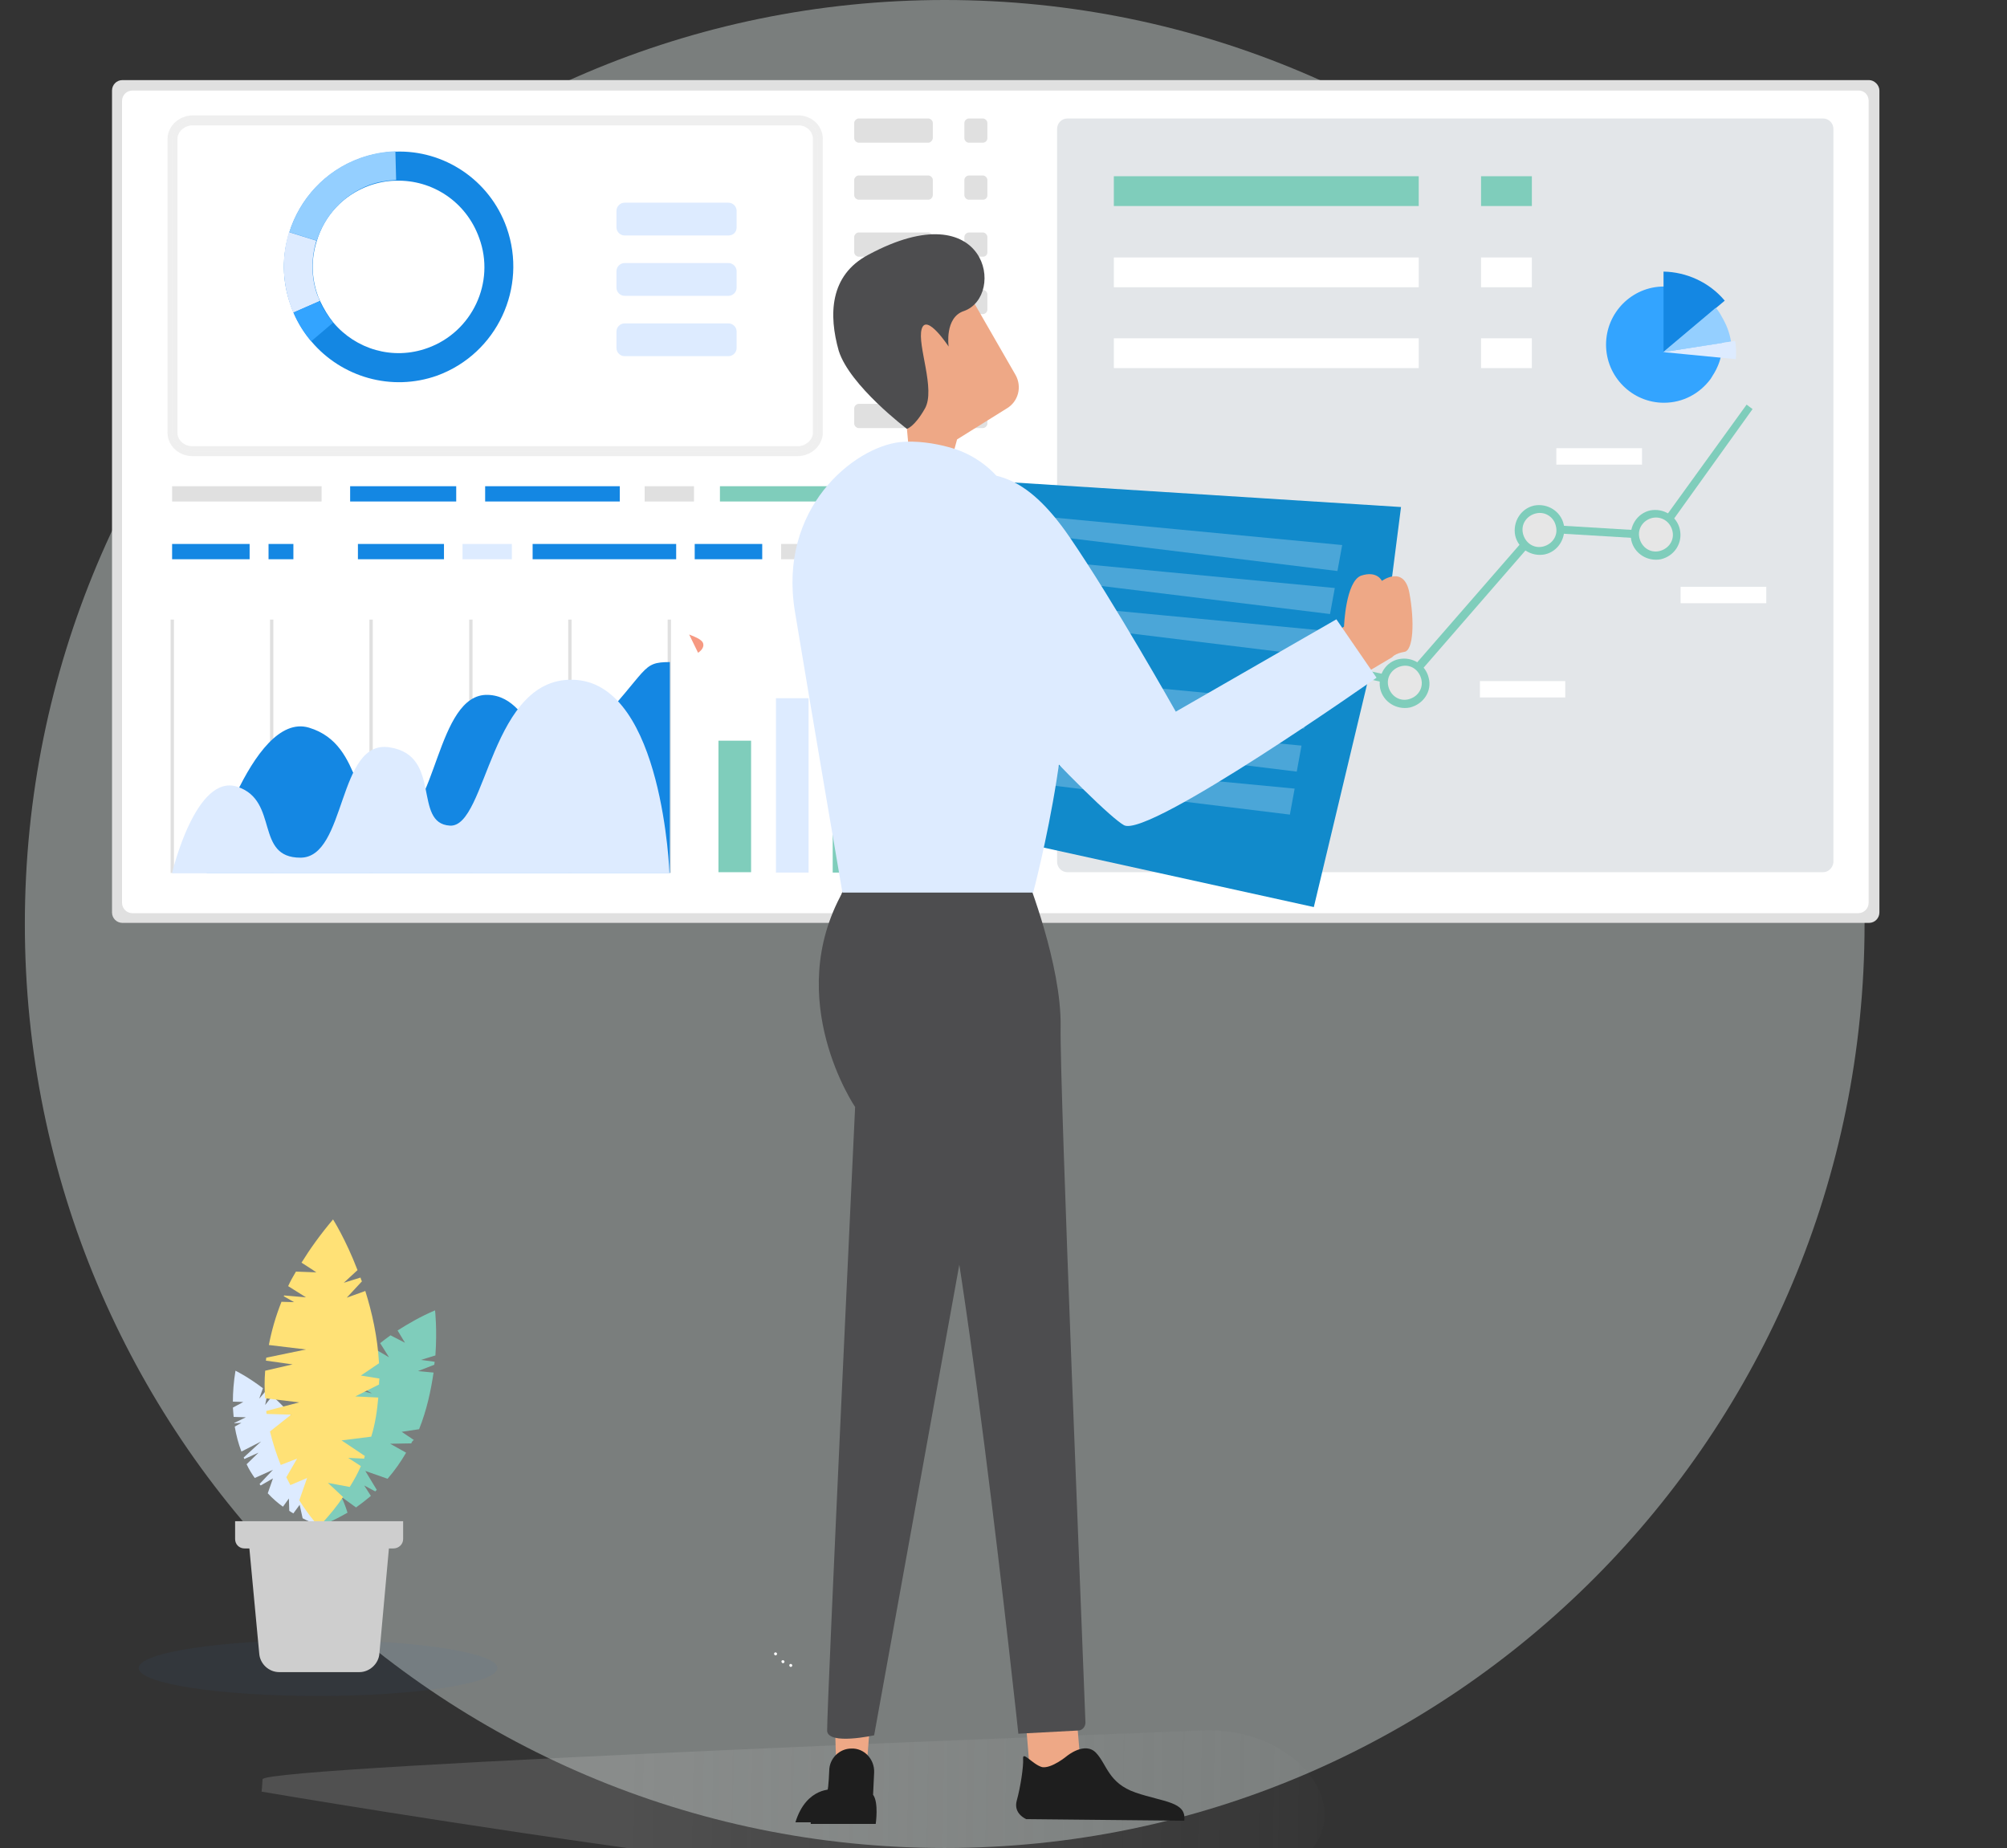
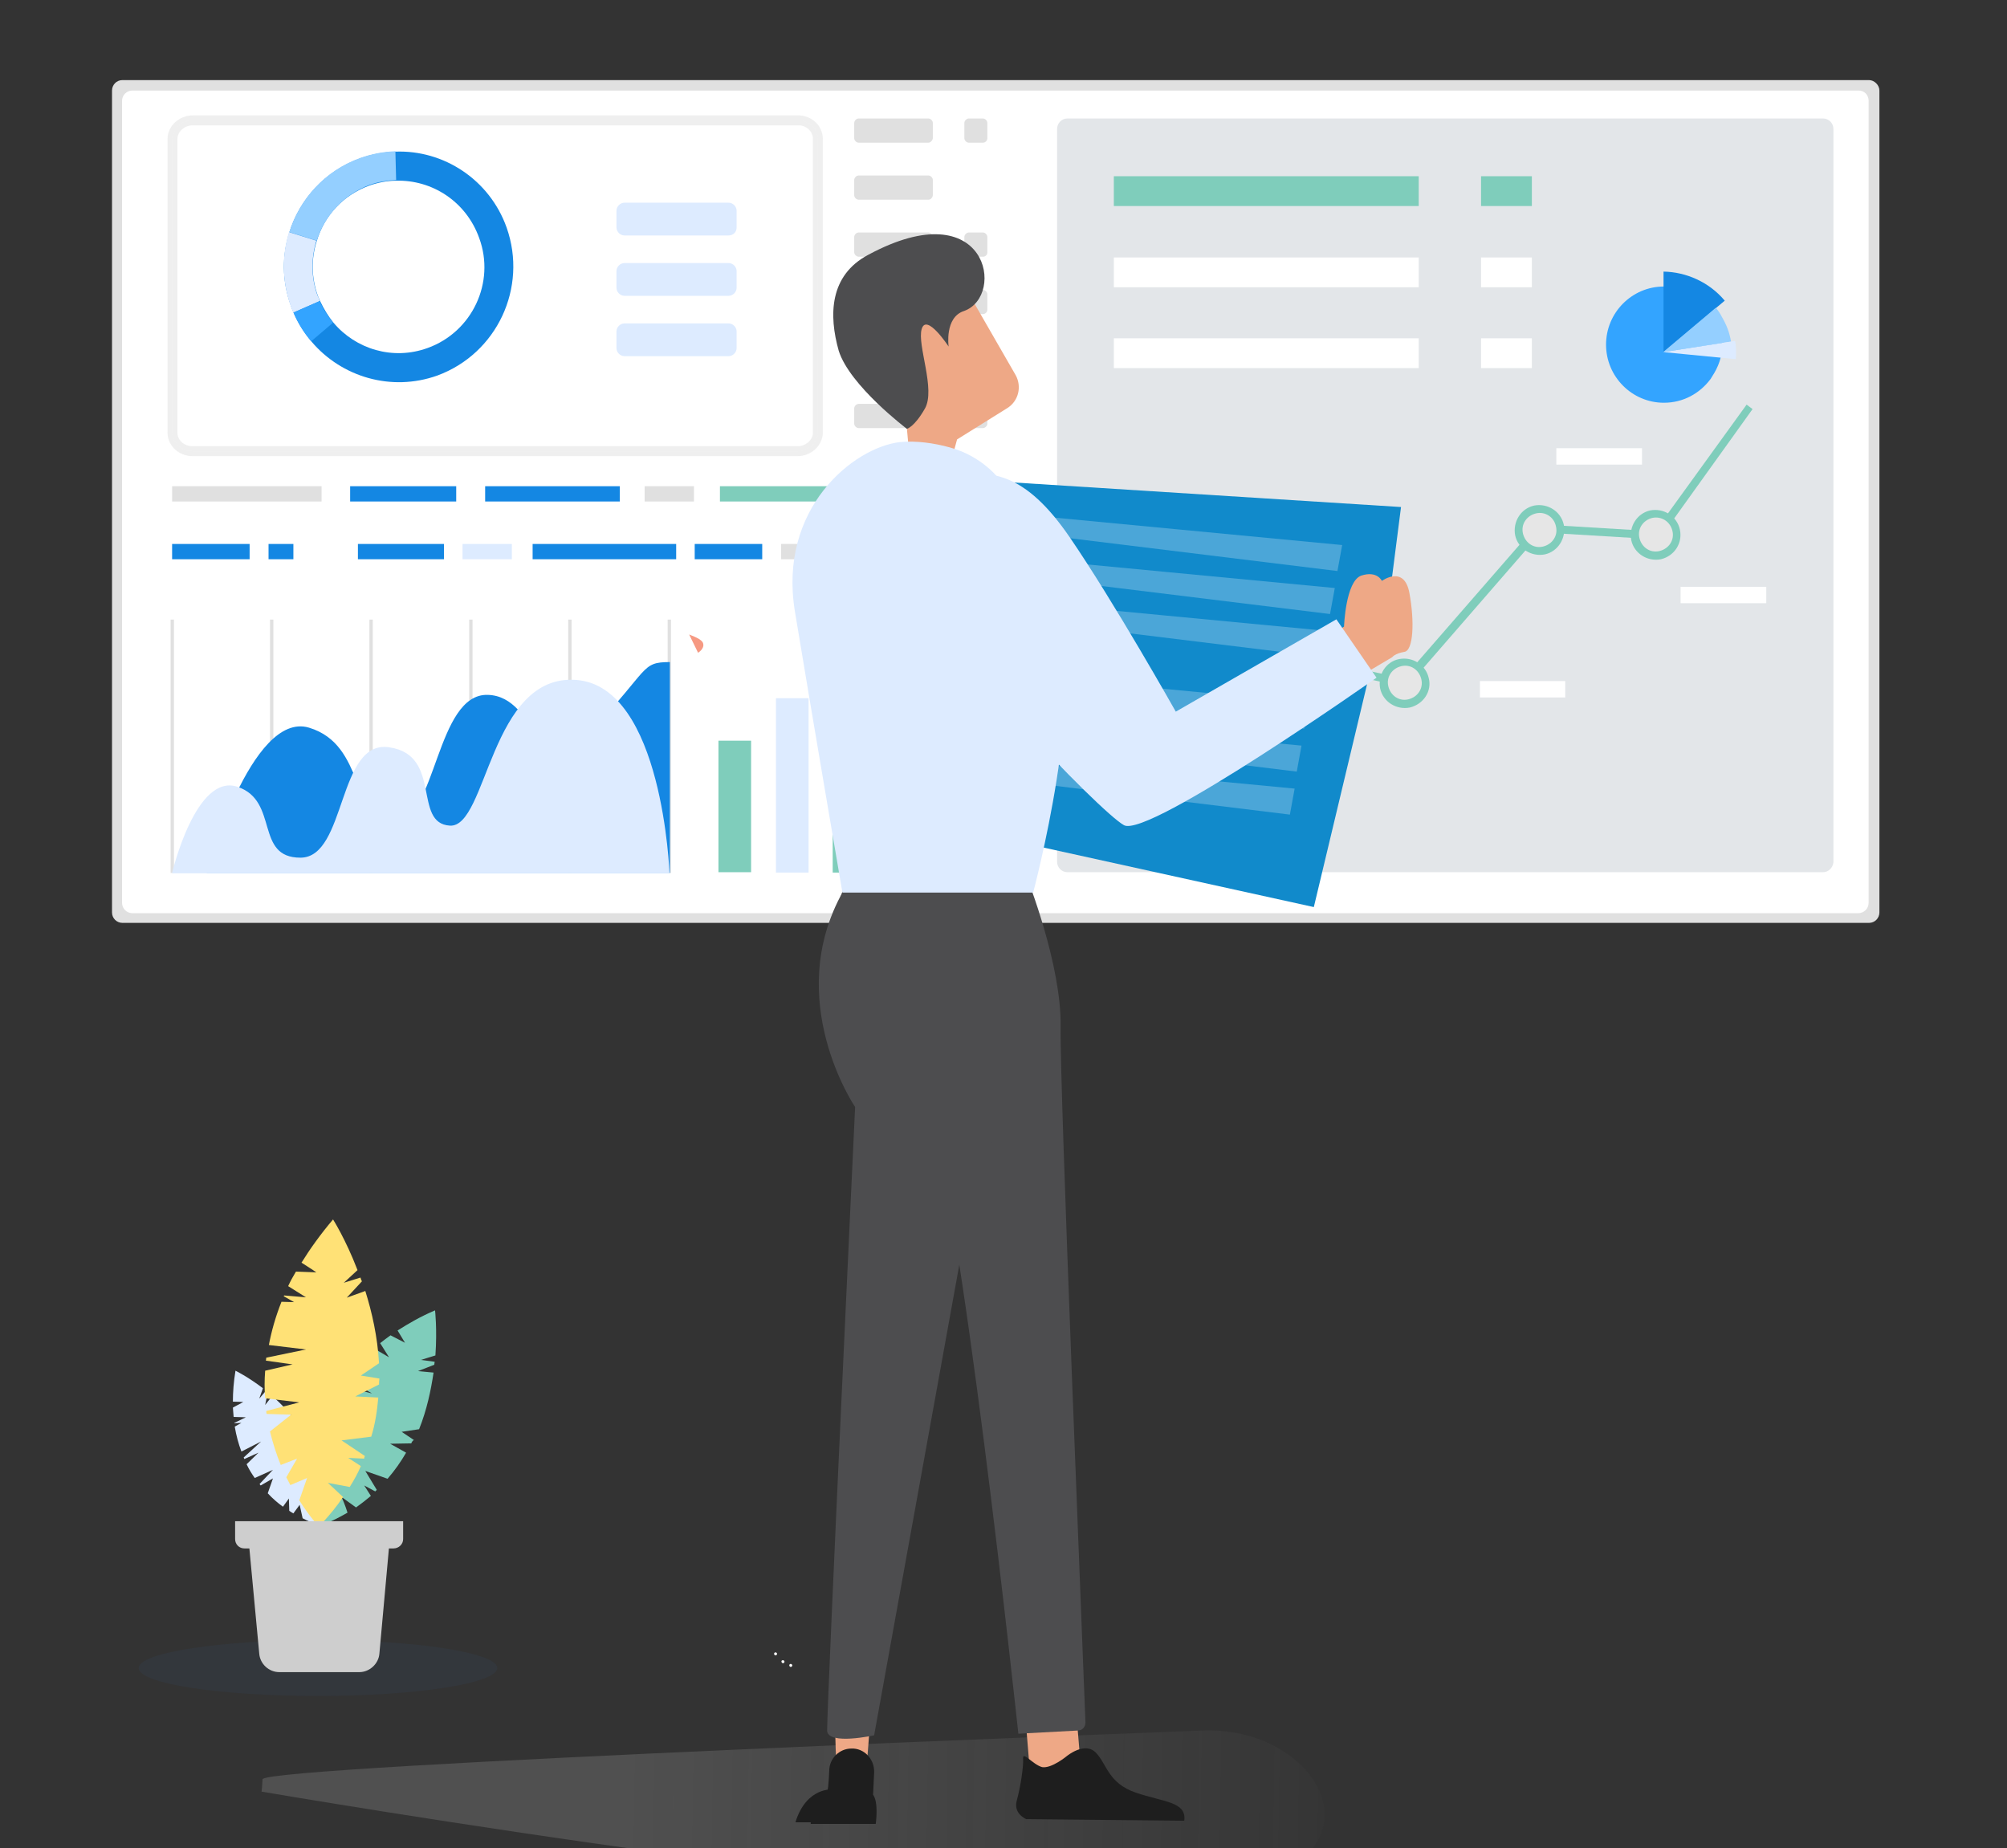
<svg xmlns="http://www.w3.org/2000/svg" width="202" height="186" viewBox="0 0 202 186" fill="none">
  <rect x="0" y="0" width="202" height="186" fill="#333333" stroke="none" />
  <g clip-path="url(#clip0)">
-     <path d="M95.083 186C146.214 186 187.665 144.362 187.665 93C187.665 41.638 146.214 0 95.083 0C43.951 0 2.501 41.638 2.501 93C2.501 144.362 43.951 186 95.083 186Z" fill="#F3FFFC" fill-opacity="0.37" />
    <path d="M189.158 9.113V91.838C189.158 92.4 188.71 92.888 188.113 92.888H12.319C11.759 92.888 11.274 92.438 11.274 91.838V9.113C11.274 8.55 11.722 8.062 12.319 8.062H188.113C188.635 8.062 189.158 8.55 189.158 9.113Z" fill="#E0E0E0" />
    <path d="M187.067 9.112H13.327C12.767 9.112 12.282 9.562 12.282 10.162V90.862C12.282 91.425 12.73 91.912 13.327 91.912H187.03C187.59 91.912 188.075 91.462 188.075 90.862V10.087C188.038 9.525 187.627 9.112 187.067 9.112Z" fill="white" />
    <g opacity="0.7">
      <path opacity="0.7" d="M82.316 13.988V43.538C82.316 44.55 81.382 45.413 80.262 45.413H19.412C18.255 45.413 17.359 44.588 17.359 43.538V13.988C17.359 12.975 18.292 12.113 19.412 12.113H80.262C81.382 12.075 82.316 12.9 82.316 13.988Z" fill="white" stroke="#E0E0E0" stroke-miterlimit="10" />
    </g>
    <path d="M183.483 87.787H107.439C106.879 87.787 106.394 87.337 106.394 86.737V12.975C106.394 12.412 106.842 11.925 107.439 11.925H183.483C184.043 11.925 184.529 12.375 184.529 12.975V86.812C184.454 87.375 184.006 87.787 183.483 87.787Z" fill="#E3E6E9" />
    <path d="M73.319 23.7H62.866C62.418 23.7 62.044 23.325 62.044 22.875V21.225C62.044 20.775 62.418 20.4 62.866 20.4H73.319C73.766 20.4 74.14 20.775 74.14 21.225V22.875C74.14 23.4 73.766 23.7 73.319 23.7Z" fill="#DDEBFF" />
    <path d="M73.319 29.775H62.866C62.418 29.775 62.044 29.4 62.044 28.95V27.3C62.044 26.85 62.418 26.475 62.866 26.475H73.319C73.766 26.475 74.14 26.85 74.14 27.3V28.95C74.14 29.4 73.766 29.775 73.319 29.775Z" fill="#DDEBFF" />
    <path d="M73.319 35.85H62.866C62.418 35.85 62.044 35.475 62.044 35.025V33.375C62.044 32.925 62.418 32.55 62.866 32.55H73.319C73.766 32.55 74.14 32.925 74.14 33.375V35.025C74.14 35.475 73.766 35.85 73.319 35.85Z" fill="#DDEBFF" />
    <path d="M32.366 48.938H17.322V50.475H32.366V48.938Z" fill="#E0E0E0" />
    <path d="M45.917 48.938H35.241V50.475H45.917V48.938Z" fill="#1487E3" />
    <path d="M99.376 48.938H88.699V50.475H99.376V48.938Z" fill="#DDEBFF" />
    <path d="M93.44 14.362H86.422C86.198 14.362 85.974 14.137 85.974 13.912V12.375C85.974 12.15 86.198 11.925 86.422 11.925H93.44C93.664 11.925 93.888 12.15 93.888 12.375V13.912C93.851 14.175 93.627 14.362 93.44 14.362Z" fill="#E0E0E0" />
    <path d="M93.44 20.1H86.422C86.198 20.1 85.974 19.875 85.974 19.65V18.113C85.974 17.888 86.198 17.663 86.422 17.663H93.44C93.664 17.663 93.888 17.888 93.888 18.113V19.65C93.851 19.95 93.627 20.1 93.44 20.1Z" fill="#E0E0E0" />
    <path d="M93.44 25.837H86.422C86.198 25.837 85.974 25.612 85.974 25.387V23.85C85.974 23.625 86.198 23.4 86.422 23.4H93.44C93.664 23.4 93.888 23.625 93.888 23.85V25.387C93.851 25.687 93.627 25.837 93.44 25.837Z" fill="#E0E0E0" />
    <path d="M93.44 31.612H86.422C86.198 31.612 85.974 31.387 85.974 31.162V29.625C85.974 29.4 86.198 29.175 86.422 29.175H93.44C93.664 29.175 93.888 29.4 93.888 29.625V31.162C93.851 31.425 93.627 31.612 93.44 31.612Z" fill="#E0E0E0" />
    <path d="M93.44 37.35H86.422C86.198 37.35 85.974 37.125 85.974 36.9V35.362C85.974 35.137 86.198 34.912 86.422 34.912H93.44C93.664 34.912 93.888 35.137 93.888 35.362V36.9C93.851 37.125 93.627 37.35 93.44 37.35Z" fill="#E0E0E0" />
    <path d="M93.44 43.087H86.422C86.198 43.087 85.974 42.862 85.974 42.637V41.1C85.974 40.875 86.198 40.65 86.422 40.65H93.44C93.664 40.65 93.888 40.875 93.888 41.1V42.637C93.851 42.862 93.627 43.087 93.44 43.087Z" fill="#E0E0E0" />
    <path d="M98.928 14.362H97.51C97.285 14.362 97.061 14.137 97.061 13.912V12.375C97.061 12.15 97.285 11.925 97.51 11.925H98.928C99.152 11.925 99.376 12.15 99.376 12.375V13.912C99.376 14.175 99.152 14.362 98.928 14.362Z" fill="#E0E0E0" />
-     <path d="M98.928 20.1H97.51C97.285 20.1 97.061 19.875 97.061 19.65V18.113C97.061 17.888 97.285 17.663 97.51 17.663H98.928C99.152 17.663 99.376 17.888 99.376 18.113V19.65C99.376 19.95 99.152 20.1 98.928 20.1Z" fill="#E0E0E0" />
    <path d="M98.928 25.837H97.51C97.285 25.837 97.061 25.612 97.061 25.387V23.85C97.061 23.625 97.285 23.4 97.51 23.4H98.928C99.152 23.4 99.376 23.625 99.376 23.85V25.387C99.376 25.687 99.152 25.837 98.928 25.837Z" fill="#E0E0E0" />
    <path d="M98.928 31.612H97.51C97.285 31.612 97.061 31.387 97.061 31.162V29.625C97.061 29.4 97.285 29.175 97.51 29.175H98.928C99.152 29.175 99.376 29.4 99.376 29.625V31.162C99.376 31.425 99.152 31.612 98.928 31.612Z" fill="#E0E0E0" />
-     <path d="M98.928 37.35H97.51C97.285 37.35 97.061 37.125 97.061 36.9V35.362C97.061 35.137 97.285 34.912 97.51 34.912H98.928C99.152 34.912 99.376 35.137 99.376 35.362V36.9C99.376 37.125 99.152 37.35 98.928 37.35Z" fill="#E0E0E0" />
    <path d="M98.928 43.087H97.51C97.285 43.087 97.061 42.862 97.061 42.637V41.1C97.061 40.875 97.285 40.65 97.51 40.65H98.928C99.152 40.65 99.376 40.875 99.376 41.1V42.637C99.376 42.862 99.152 43.087 98.928 43.087Z" fill="#E0E0E0" />
    <path d="M62.38 48.938H48.829V50.475H62.38V48.938Z" fill="#1487E3" />
    <path d="M86.011 48.938H72.46V50.475H86.011V48.938Z" fill="#7FCDBB" />
    <path d="M69.847 48.938H64.882V50.475H69.847V48.938Z" fill="#E0E0E0" />
    <path d="M25.124 54.75H17.322V56.288H25.124V54.75Z" fill="#1487E3" />
    <path d="M29.529 54.75H27.028V56.288H29.529V54.75Z" fill="#1487E3" />
    <path d="M99.376 54.75H78.62V56.288H99.376V54.75Z" fill="#E0E0E0" />
    <path d="M76.716 54.75H69.921V56.288H76.716V54.75Z" fill="#1487E3" />
    <path d="M68.055 54.75H53.607V56.288H68.055V54.75Z" fill="#1487E3" />
    <path d="M51.517 54.75H46.552V56.288H51.517V54.75Z" fill="#DDEBFF" />
    <path d="M44.685 54.75H36.024V56.288H44.685V54.75Z" fill="#1487E3" />
    <path d="M75.596 74.55H72.311V87.787H75.596V74.55Z" fill="#7FCDBB" />
    <path d="M81.382 70.275H78.097V87.825H81.382V70.275Z" fill="#DDEBFF" />
    <path d="M87.094 65.625H83.809V87.825H87.094V65.625Z" fill="#7FCDBB" />
    <path d="M93.142 68.025H89.856V87.787H93.142V68.025Z" fill="#DDEBFF" />
    <path d="M99.376 62.362H96.091V87.862H99.376V62.362Z" fill="#7FCDBB" />
    <path d="M17.471 62.362H17.172V87.862H17.508V62.362H17.471Z" fill="#E0E0E0" />
    <path d="M27.513 62.362H27.177V87.862H27.513V62.362Z" fill="#E0E0E0" />
    <path d="M37.518 62.362H37.182V87.862H37.518V62.362Z" fill="#E0E0E0" />
    <path d="M47.56 62.362H47.224V87.862H47.56V62.362Z" fill="#E0E0E0" />
    <path d="M57.527 62.362H57.191V87.862H57.527V62.362Z" fill="#E0E0E0" />
    <path d="M67.532 62.362H67.196V87.862H67.532V62.362Z" fill="#E0E0E0" />
    <path d="M20.794 87.863C20.794 87.863 25.273 71.513 31.097 73.238C36.921 75 35.091 82.538 39.87 82.538C43.902 82.538 43.902 69.788 49.091 69.938C54.28 70.088 53.832 79.5 59.618 73.425C65.404 67.35 64.471 66.638 67.42 66.638V87.863H20.794Z" fill="#1487E3" />
    <path d="M17.322 87.862C17.322 87.862 19.711 77.737 23.929 79.2C28.11 80.625 25.609 86.325 30.238 86.325C34.905 86.325 33.934 74.325 39.235 75.225C44.536 76.05 41.513 82.875 45.283 83.1C49.053 83.325 49.315 67.762 58.013 68.437C66.711 69.112 67.383 87.9 67.383 87.9H17.322V87.862Z" fill="#DDEBFF" />
    <path d="M113.637 79.05L113.077 78.487L127.076 65.175L141.224 68.287L154.738 52.762L166.572 53.475L175.793 40.725L176.391 41.175L166.983 54.3L155.112 53.587L141.56 69.187L127.337 66.075L113.637 79.05Z" fill="#7FCDBB" />
    <path d="M143.427 68.325C143.688 69.487 142.942 70.575 141.784 70.838C140.627 71.1 139.544 70.35 139.283 69.188C139.022 68.025 139.768 66.938 140.926 66.675C142.083 66.412 143.203 67.162 143.427 68.325Z" fill="#E6E6E6" />
    <path d="M141.896 71.213C140.552 71.475 139.208 70.65 138.91 69.3C138.648 67.95 139.47 66.6 140.814 66.338C142.158 66.075 143.501 66.9 143.8 68.25C144.136 69.563 143.277 70.875 141.896 71.213ZM141.038 67.05C140.104 67.275 139.507 68.138 139.731 69.075C139.955 70.013 140.814 70.613 141.747 70.388C142.68 70.163 143.277 69.3 143.053 68.363C142.829 67.425 141.971 66.825 141.038 67.05Z" fill="#7FCDBB" />
    <path d="M157.016 52.875C157.277 54.038 156.53 55.125 155.373 55.388C154.216 55.65 153.133 54.9 152.872 53.738C152.611 52.575 153.357 51.488 154.515 51.225C155.635 51.038 156.792 51.75 157.016 52.875Z" fill="#E6E6E6" />
    <path d="M155.485 55.8C154.141 56.062 152.797 55.237 152.499 53.887C152.237 52.537 153.059 51.187 154.402 50.887C155.746 50.625 157.09 51.45 157.389 52.8C157.65 54.15 156.829 55.5 155.485 55.8ZM154.589 51.675C153.656 51.9 153.059 52.762 153.282 53.7C153.506 54.637 154.365 55.237 155.298 55.012C156.232 54.787 156.829 53.925 156.605 52.987C156.418 52.05 155.522 51.45 154.589 51.675Z" fill="#7FCDBB" />
    <path d="M168.7 53.362C168.962 54.525 168.215 55.612 167.058 55.875C165.901 56.138 164.818 55.388 164.557 54.225C164.295 53.062 165.042 51.975 166.199 51.712C167.356 51.525 168.476 52.237 168.7 53.362Z" fill="#E6E6E6" />
    <path d="M167.17 56.288C165.826 56.55 164.482 55.725 164.183 54.375C163.922 53.025 164.743 51.675 166.087 51.375C167.431 51.113 168.775 51.938 169.074 53.288C169.372 54.638 168.551 55.95 167.17 56.288ZM166.311 52.125C165.378 52.35 164.78 53.213 165.004 54.15C165.228 55.088 166.087 55.688 167.02 55.463C167.954 55.238 168.551 54.375 168.327 53.438C168.103 52.5 167.244 51.938 166.311 52.125Z" fill="#7FCDBB" />
    <path d="M129.278 65.4C129.54 66.563 128.793 67.65 127.636 67.913C126.479 68.175 125.396 67.425 125.135 66.263C124.873 65.1 125.62 64.013 126.777 63.75C127.86 63.563 128.98 64.275 129.278 65.4Z" fill="#E6E6E6" />
    <path d="M127.748 68.325C126.404 68.587 125.06 67.762 124.761 66.412C124.5 65.062 125.321 63.712 126.665 63.412C128.009 63.15 129.353 63.975 129.652 65.325C129.913 66.675 129.054 67.987 127.748 68.325ZM126.814 64.162C125.881 64.387 125.284 65.25 125.508 66.187C125.732 67.125 126.59 67.725 127.524 67.5C128.457 67.275 129.054 66.412 128.83 65.475C128.681 64.537 127.748 63.975 126.814 64.162Z" fill="#7FCDBB" />
    <path d="M133.684 73.688H125.06V75.338H133.684V73.688Z" fill="white" />
    <path d="M139.694 56.587H131.07V58.237H139.694V56.587Z" fill="white" />
    <path d="M157.538 68.55H148.952V70.2H157.538V68.55Z" fill="white" />
    <path d="M165.266 45.113H156.642V46.763H165.266V45.113Z" fill="white" />
    <path d="M177.772 59.062H169.148V60.712H177.772V59.062Z" fill="white" />
    <path d="M142.792 17.737H112.106V20.737H142.792V17.737Z" fill="#7FCDBB" />
    <path d="M142.792 25.913H112.106V28.913H142.792V25.913Z" fill="white" />
    <path d="M142.792 34.05H112.106V37.05H142.792V34.05Z" fill="white" />
    <path d="M154.178 17.737H149.064V20.737H154.178V17.737Z" fill="#7FCDBB" />
    <path d="M154.178 25.913H149.064V28.913H154.178V25.913Z" fill="white" />
    <path d="M154.178 34.05H149.064V37.05H154.178V34.05Z" fill="white" />
    <path d="M50.994 22.913C49.277 18.075 44.648 15.075 39.795 15.263C38.6 15.3 37.406 15.525 36.249 15.938C32.702 17.213 30.163 20.063 29.118 23.4C28.372 25.725 28.372 28.275 29.268 30.75C29.342 31.013 29.454 31.238 29.566 31.5C30.014 32.55 30.649 33.525 31.358 34.388C34.382 37.95 39.384 39.45 44.014 37.8C50.024 35.588 53.122 28.95 50.994 22.913ZM43.043 35.025C39.534 36.3 35.801 35.138 33.561 32.475C33.038 31.838 32.59 31.088 32.217 30.3C32.142 30.113 32.067 29.963 31.993 29.775C31.321 27.9 31.321 26.025 31.881 24.263C32.627 21.75 34.494 19.65 37.182 18.675C38.041 18.375 38.974 18.188 39.832 18.188C43.491 18.075 46.925 20.288 48.232 23.963C49.874 28.425 47.523 33.413 43.043 35.025Z" fill="#1487E3" />
    <path d="M31.881 24.225L29.118 23.363C30.163 20.025 32.702 17.175 36.248 15.9C37.406 15.488 38.6 15.263 39.795 15.225L39.87 18.113C39.011 18.15 38.078 18.3 37.219 18.6C34.531 19.613 32.665 21.75 31.881 24.225Z" fill="#94CFFF" />
    <path d="M32.18 30.3L29.529 31.462C29.417 31.2 29.305 30.975 29.23 30.712C28.372 28.237 28.372 25.687 29.081 23.362L31.844 24.225C31.321 25.95 31.284 27.9 31.956 29.737C32.068 29.925 32.142 30.15 32.18 30.3Z" fill="#DDEBFF" />
    <path d="M31.321 34.35C30.574 33.487 29.977 32.512 29.529 31.462L32.179 30.3C32.515 31.125 33.001 31.8 33.523 32.475L31.321 34.35Z" fill="#33A4FF" />
    <path d="M173.329 34.687C173.329 35.475 173.18 36.187 172.881 36.862C172.695 37.312 172.433 37.725 172.172 38.137C171.089 39.6 169.409 40.537 167.468 40.537C164.258 40.537 161.645 37.912 161.645 34.687C161.645 31.462 164.258 28.837 167.468 28.837C168.588 28.837 169.596 29.137 170.455 29.662C171.911 30.525 172.919 32.062 173.217 33.75C173.329 34.05 173.329 34.35 173.329 34.687Z" fill="#33A4FF" />
    <path d="M173.591 30.262L167.431 35.437V27.337C169.708 27.375 172.023 28.387 173.591 30.262Z" fill="#1487E3" />
    <path d="M173.292 31.875C173.777 32.7 174.076 33.487 174.225 34.387L167.394 35.437L172.695 30.975C172.919 31.237 173.143 31.575 173.292 31.875Z" fill="#94CFFF" />
    <path d="M174.636 34.312C174.748 34.913 174.748 35.55 174.71 36.15L167.394 35.438L174.636 34.312Z" fill="#DDEBFF" />
    <path opacity="0.2" d="M26.423 179.087C26.535 177.7 121.245 174.175 121.245 174.175C132.967 173.837 140.284 187.037 123.261 190.525C106.237 194.012 26.311 180.325 26.311 180.325C26.311 180.325 26.348 180.512 26.423 179.087Z" fill="url(#paint0_linear)" />
-     <path d="M139.843 137.438C139.881 137.513 139.956 137.475 139.843 137.438V137.438Z" fill="#47ABAC" />
    <path d="M79.441 167.626C79.441 167.701 79.516 167.777 79.591 167.777C79.666 167.777 79.741 167.701 79.741 167.626C79.741 167.55 79.666 167.475 79.591 167.475C79.479 167.475 79.441 167.55 79.441 167.626Z" fill="white" />
    <path d="M78.657 167.251C78.657 167.326 78.732 167.402 78.807 167.402C78.882 167.402 78.957 167.326 78.957 167.251C78.957 167.175 78.882 167.1 78.807 167.1C78.695 167.1 78.62 167.175 78.657 167.251Z" fill="white" />
    <path d="M77.911 166.463C77.911 166.539 77.986 166.614 78.06 166.614C78.135 166.614 78.21 166.539 78.21 166.463C78.21 166.388 78.135 166.312 78.06 166.312C77.986 166.312 77.911 166.35 77.911 166.463Z" fill="white" />
    <path d="M69.362 63.862C69.586 63.975 70.706 64.312 70.78 64.8C70.892 65.325 70.258 65.7 70.258 65.7L69.362 63.862Z" fill="#F69982" />
    <path opacity="0.07" d="M50.057 167.888C50.057 169.425 41.994 170.7 32.026 170.7C22.059 170.7 13.958 169.463 13.958 167.888C13.958 166.35 22.022 165.075 31.989 165.075C41.956 165.075 50.057 166.35 50.057 167.888Z" fill="#3369B2" />
    <path d="M41.397 145.275L39.269 145.313L40.874 146.213C40.352 147.113 39.754 147.975 39.008 148.838L36.768 148.05L37.925 149.963C37.888 150 37.813 150.038 37.776 150.113L36.656 149.513L37.328 150.563C36.842 150.975 36.357 151.35 35.834 151.725L34.379 150.675C34.379 150.675 34.752 151.5 34.976 152.25C34.192 152.7 33.408 153.113 32.512 153.45C32.437 153.488 32.363 153.6 32.251 153.638C32.251 153.638 31.915 152.588 31.728 150.938L33.072 149.588L31.616 149.513C31.616 149.288 31.579 149.063 31.579 148.8L32.997 147.825L31.616 147.75C31.653 146.85 31.765 145.95 31.989 144.975L34.117 144.488L32.363 143.588C32.4 143.513 32.4 143.438 32.437 143.325L35.125 143.813L32.81 142.313C33.072 141.638 33.37 140.963 33.744 140.325L35.946 140.813L34.117 139.65C34.154 139.575 34.192 139.5 34.267 139.463L37.44 140.25L34.789 138.713C35.461 137.813 36.245 136.913 37.178 136.05L38.074 136.538L37.552 135.75C37.589 135.713 37.589 135.713 37.626 135.713L39.157 136.613L38.261 135.188C38.597 134.925 38.933 134.663 39.306 134.4L40.762 135.15C40.762 135.15 40.352 134.475 40.016 133.913C41.135 133.2 42.367 132.488 43.786 131.888C43.786 131.888 44.01 133.763 43.823 136.425L42.367 136.875L43.749 137.063C43.749 137.138 43.711 137.25 43.711 137.363L42.069 138L43.637 138.15C43.375 139.913 42.965 141.9 42.181 143.85L40.426 144.113L41.658 144.938C41.509 145.013 41.434 145.163 41.397 145.275Z" fill="#7FCDBB" />
    <path d="M30.906 144.712L30.085 146.025L31.242 145.387C31.578 146.062 31.877 146.775 32.063 147.525L30.72 148.575L32.325 148.65C32.325 148.687 32.362 148.725 32.362 148.8L31.541 149.212L32.437 149.25C32.474 149.7 32.511 150.15 32.511 150.637L31.317 151.087C31.317 151.087 31.951 151.2 32.511 151.35C32.474 151.987 32.4 152.625 32.25 153.337C32.213 153.412 32.288 153.487 32.288 153.562C32.288 153.562 31.503 153.375 30.458 152.812L30.16 151.462L29.525 152.325C29.376 152.25 29.226 152.137 29.114 152.062L29.077 150.825L28.48 151.65C27.957 151.275 27.434 150.825 26.949 150.3L27.472 148.8L26.24 149.512C26.203 149.475 26.165 149.437 26.128 149.362L27.472 147.937L25.642 148.762C25.344 148.35 25.045 147.862 24.821 147.375L26.016 146.212L24.597 146.85C24.56 146.812 24.56 146.737 24.523 146.7L26.277 145.087L24.299 146.1C24 145.312 23.776 144.487 23.627 143.587L24.299 143.212L23.589 143.25C23.589 143.212 23.589 143.212 23.589 143.212L24.747 142.65L23.515 142.612C23.477 142.312 23.477 141.975 23.44 141.675L24.485 141.112C24.485 141.112 23.925 141.075 23.44 141.075C23.44 140.137 23.515 139.087 23.701 137.962C23.701 137.962 24.933 138.562 26.464 139.725L26.09 140.775L26.762 139.987C26.837 140.025 26.874 140.062 26.949 140.137L26.688 141.412L27.397 140.512C28.368 141.337 29.376 142.425 30.234 143.7L29.712 144.862L30.72 144.45C30.832 144.562 30.869 144.675 30.906 144.712Z" fill="#DDEBFF" />
    <path d="M38.149 139.35L35.759 140.55L38.074 140.662C37.962 141.937 37.775 143.287 37.365 144.6L34.378 144.975L36.73 146.55C36.693 146.625 36.655 146.7 36.655 146.812L35.05 146.737L36.319 147.562C36.021 148.275 35.647 148.95 35.199 149.662L32.997 149.25C32.997 149.25 33.818 150 34.527 150.675C33.93 151.575 33.184 152.475 32.362 153.375C32.288 153.45 32.25 153.637 32.175 153.75C32.175 153.75 31.242 152.775 30.122 151.012L30.906 148.762L29.226 149.475C29.077 149.212 28.965 148.95 28.816 148.687L29.898 146.812L28.256 147.45C27.845 146.437 27.472 145.312 27.173 144.075L29.301 142.387L26.837 142.312C26.8 142.2 26.8 142.125 26.8 142.012L30.122 141.15L26.688 140.737C26.613 139.837 26.613 138.937 26.688 137.962L29.45 137.325L26.762 136.95C26.762 136.875 26.8 136.762 26.8 136.65L30.794 135.825L27.061 135.375C27.323 133.987 27.733 132.525 28.33 131.025L29.6 131.062L28.554 130.462C28.592 130.425 28.592 130.387 28.592 130.387L30.794 130.575L29.002 129.45C29.226 128.962 29.488 128.475 29.786 127.987L31.84 128.062C31.84 128.062 31.018 127.5 30.346 127.087C31.205 125.7 32.25 124.237 33.52 122.737C33.52 122.737 34.789 124.725 35.983 127.837L34.602 129.112L36.282 128.587C36.319 128.7 36.357 128.85 36.431 128.962L34.901 130.612L36.767 129.937C37.439 132.075 37.999 134.55 38.149 137.212L36.319 138.45L38.186 138.75C38.149 139.012 38.149 139.2 38.149 139.35Z" fill="#FFE176" />
    <path d="M39.232 154.875L38.186 166.425C38.112 167.475 37.178 168.3 36.17 168.3H28.107C27.061 168.3 26.166 167.475 26.091 166.425L25.008 154.875H39.232Z" fill="#CECECE" />
    <path d="M39.605 155.85H24.597C24.075 155.85 23.664 155.437 23.664 154.912V153.112H40.575V154.912C40.575 155.437 40.127 155.85 39.605 155.85Z" fill="#CECECE" />
    <path d="M99.623 48.409L141.01 51.033L140.035 58.636L132.234 91.297L99.406 84.069L99.623 48.409Z" fill="#118ACB" />
    <g opacity="0.97">
      <path opacity="0.25" d="M135.088 54.858L134.61 57.475L100.208 53.255L100.315 51.546L135.088 54.858Z" fill="white" />
      <path opacity="0.25" d="M134.344 59.184L133.865 61.802L99.464 57.582L99.571 55.873L134.344 59.184Z" fill="white" />
      <path opacity="0.25" d="M133.652 63.511L133.121 66.128L98.72 61.908L98.879 60.199L133.652 63.511Z" fill="white" />
      <path opacity="0.25" d="M131.738 70.721L131.26 73.338L96.859 69.119L96.965 67.41L131.738 70.721Z" fill="white" />
      <path opacity="0.25" d="M130.994 75.046L130.516 77.663L96.115 73.444L96.221 71.735L130.994 75.046Z" fill="white" />
      <path opacity="0.25" d="M130.303 79.373L129.824 81.99L95.423 77.771L95.53 76.061L130.303 79.373Z" fill="white" />
    </g>
    <path d="M98.657 48.409C98.657 48.409 103.149 51.374 106.231 57.726C109.26 64.078 116.364 75.142 116.364 75.142L135.272 63.073C135.272 63.073 135.428 58.52 136.995 57.938C138.615 57.408 139.085 58.467 139.085 58.467C139.085 58.467 141.331 56.826 141.853 59.685C142.375 62.49 142.271 65.508 141.331 65.614C140.39 65.772 140.129 66.143 140.129 66.143L113.334 82.024L98.448 64.343C98.5 64.449 90.039 52.274 98.657 48.409Z" fill="#EEA886" />
    <path d="M102.973 170.01L103.611 177.755C103.611 177.755 104.728 179.464 105.951 178.609C107.174 177.755 108.716 177.061 108.716 177.061L108.077 169.423L102.973 170.01Z" fill="#EEA886" />
    <path d="M107.386 176.74C107.386 176.74 109.194 175.245 110.311 176.42C111.427 177.595 111.534 179.464 114.299 180.425C117.117 181.387 119.456 181.333 119.19 183.256L103.292 183.096C103.292 183.096 101.963 182.562 102.335 181.227C102.707 179.891 103.026 177.808 102.973 177.007C102.92 176.206 103.93 177.595 104.887 177.862C105.845 178.022 107.386 176.74 107.386 176.74Z" fill="#1E1E1E" />
    <path d="M87.66 172.254L87.235 177.701C87.235 177.701 84.577 178.823 84.311 178.289C84.045 177.755 84.045 171.933 84.045 171.933L87.66 172.254Z" fill="#EEA886" />
    <path d="M103.346 88.293C103.346 88.293 106.855 97.106 106.749 103.355C106.642 109.23 108.982 166.005 109.248 173.375C109.248 173.803 108.929 174.177 108.503 174.177L102.495 174.497C102.495 174.497 96.487 118.256 93.243 111.42C93.243 111.42 81.44 99.242 84.789 89.735L103.346 88.293Z" fill="#4D4D4F" />
    <path d="M97.976 119.431L87.98 174.657C87.98 174.657 83.407 175.672 83.248 174.23C83.248 170.972 86.066 111.42 86.066 111.42C86.066 111.42 78.728 100.631 84.843 89.735C90.957 78.946 105.792 108.589 97.976 119.431Z" fill="#4D4D4F" />
    <path d="M97.125 28.9L102.229 37.767C102.867 38.941 102.495 40.384 101.378 41.078L96.327 44.229L96.008 45.404L91.436 44.87L90.106 30.396L97.125 28.9Z" fill="#EEA886" />
    <path d="M84.417 35.309C85.534 38.834 91.276 43.161 91.276 43.161C91.276 43.161 92.02 43 93.084 41.131C94.201 39.208 92.286 34.722 92.765 33.12C93.243 31.464 95.477 34.882 95.477 34.882C95.477 34.882 95.051 31.945 97.019 31.304C101.272 29.808 99.411 19.18 87.395 25.642C83.46 27.725 83.407 31.731 84.417 35.309Z" fill="#4D4D4F" />
    <path d="M102.176 50.905C101.059 48.021 98.56 45.831 95.583 45.03C94.041 44.603 92.233 44.336 90.585 44.496C85.906 45.03 78.302 51.172 80.004 61.534C81.705 71.842 84.789 89.841 84.789 89.841H103.984C103.984 89.841 109.513 69.172 106.27 61.267C104.675 57.154 103.186 53.469 102.176 50.905Z" fill="#DDEBFF" />
    <path d="M134.504 62.335L138.544 68.21C138.544 68.21 115.575 84.393 113.129 83.058C110.683 81.723 94.041 64.418 92.871 59.504C91.648 54.59 91.542 49.036 95.583 48.074C99.624 47.113 103.186 47.54 107.653 54.056C112.119 60.572 118.34 71.628 118.34 71.628L134.504 62.335Z" fill="#DDEBFF" />
    <path d="M85.693 175.992C84.47 175.992 83.46 177.007 83.46 178.235C83.407 179.357 83.354 180.532 83.088 180.639C82.609 180.852 81.546 182.188 81.599 183.576H88.139C88.139 183.576 88.458 181.44 87.873 180.639L87.98 178.396C88.033 177.06 86.969 175.939 85.693 175.992Z" fill="#1E1E1E" />
    <path d="M83.885 180.105C83.885 180.105 81.174 179.785 80.057 183.417H82.078L83.885 180.105Z" fill="#1E1E1E" />
  </g>
  <defs>
    <linearGradient id="paint0_linear" x1="62.446" y1="181.82" x2="139.505" y2="182.961" gradientUnits="userSpaceOnUse">
      <stop stop-color="#C4C4C4" />
      <stop offset="1" stop-color="#C4C4C4" stop-opacity="0" />
    </linearGradient>
    <clipPath id="clip0">
      <rect width="202" height="186" fill="white" />
    </clipPath>
  </defs>
</svg>